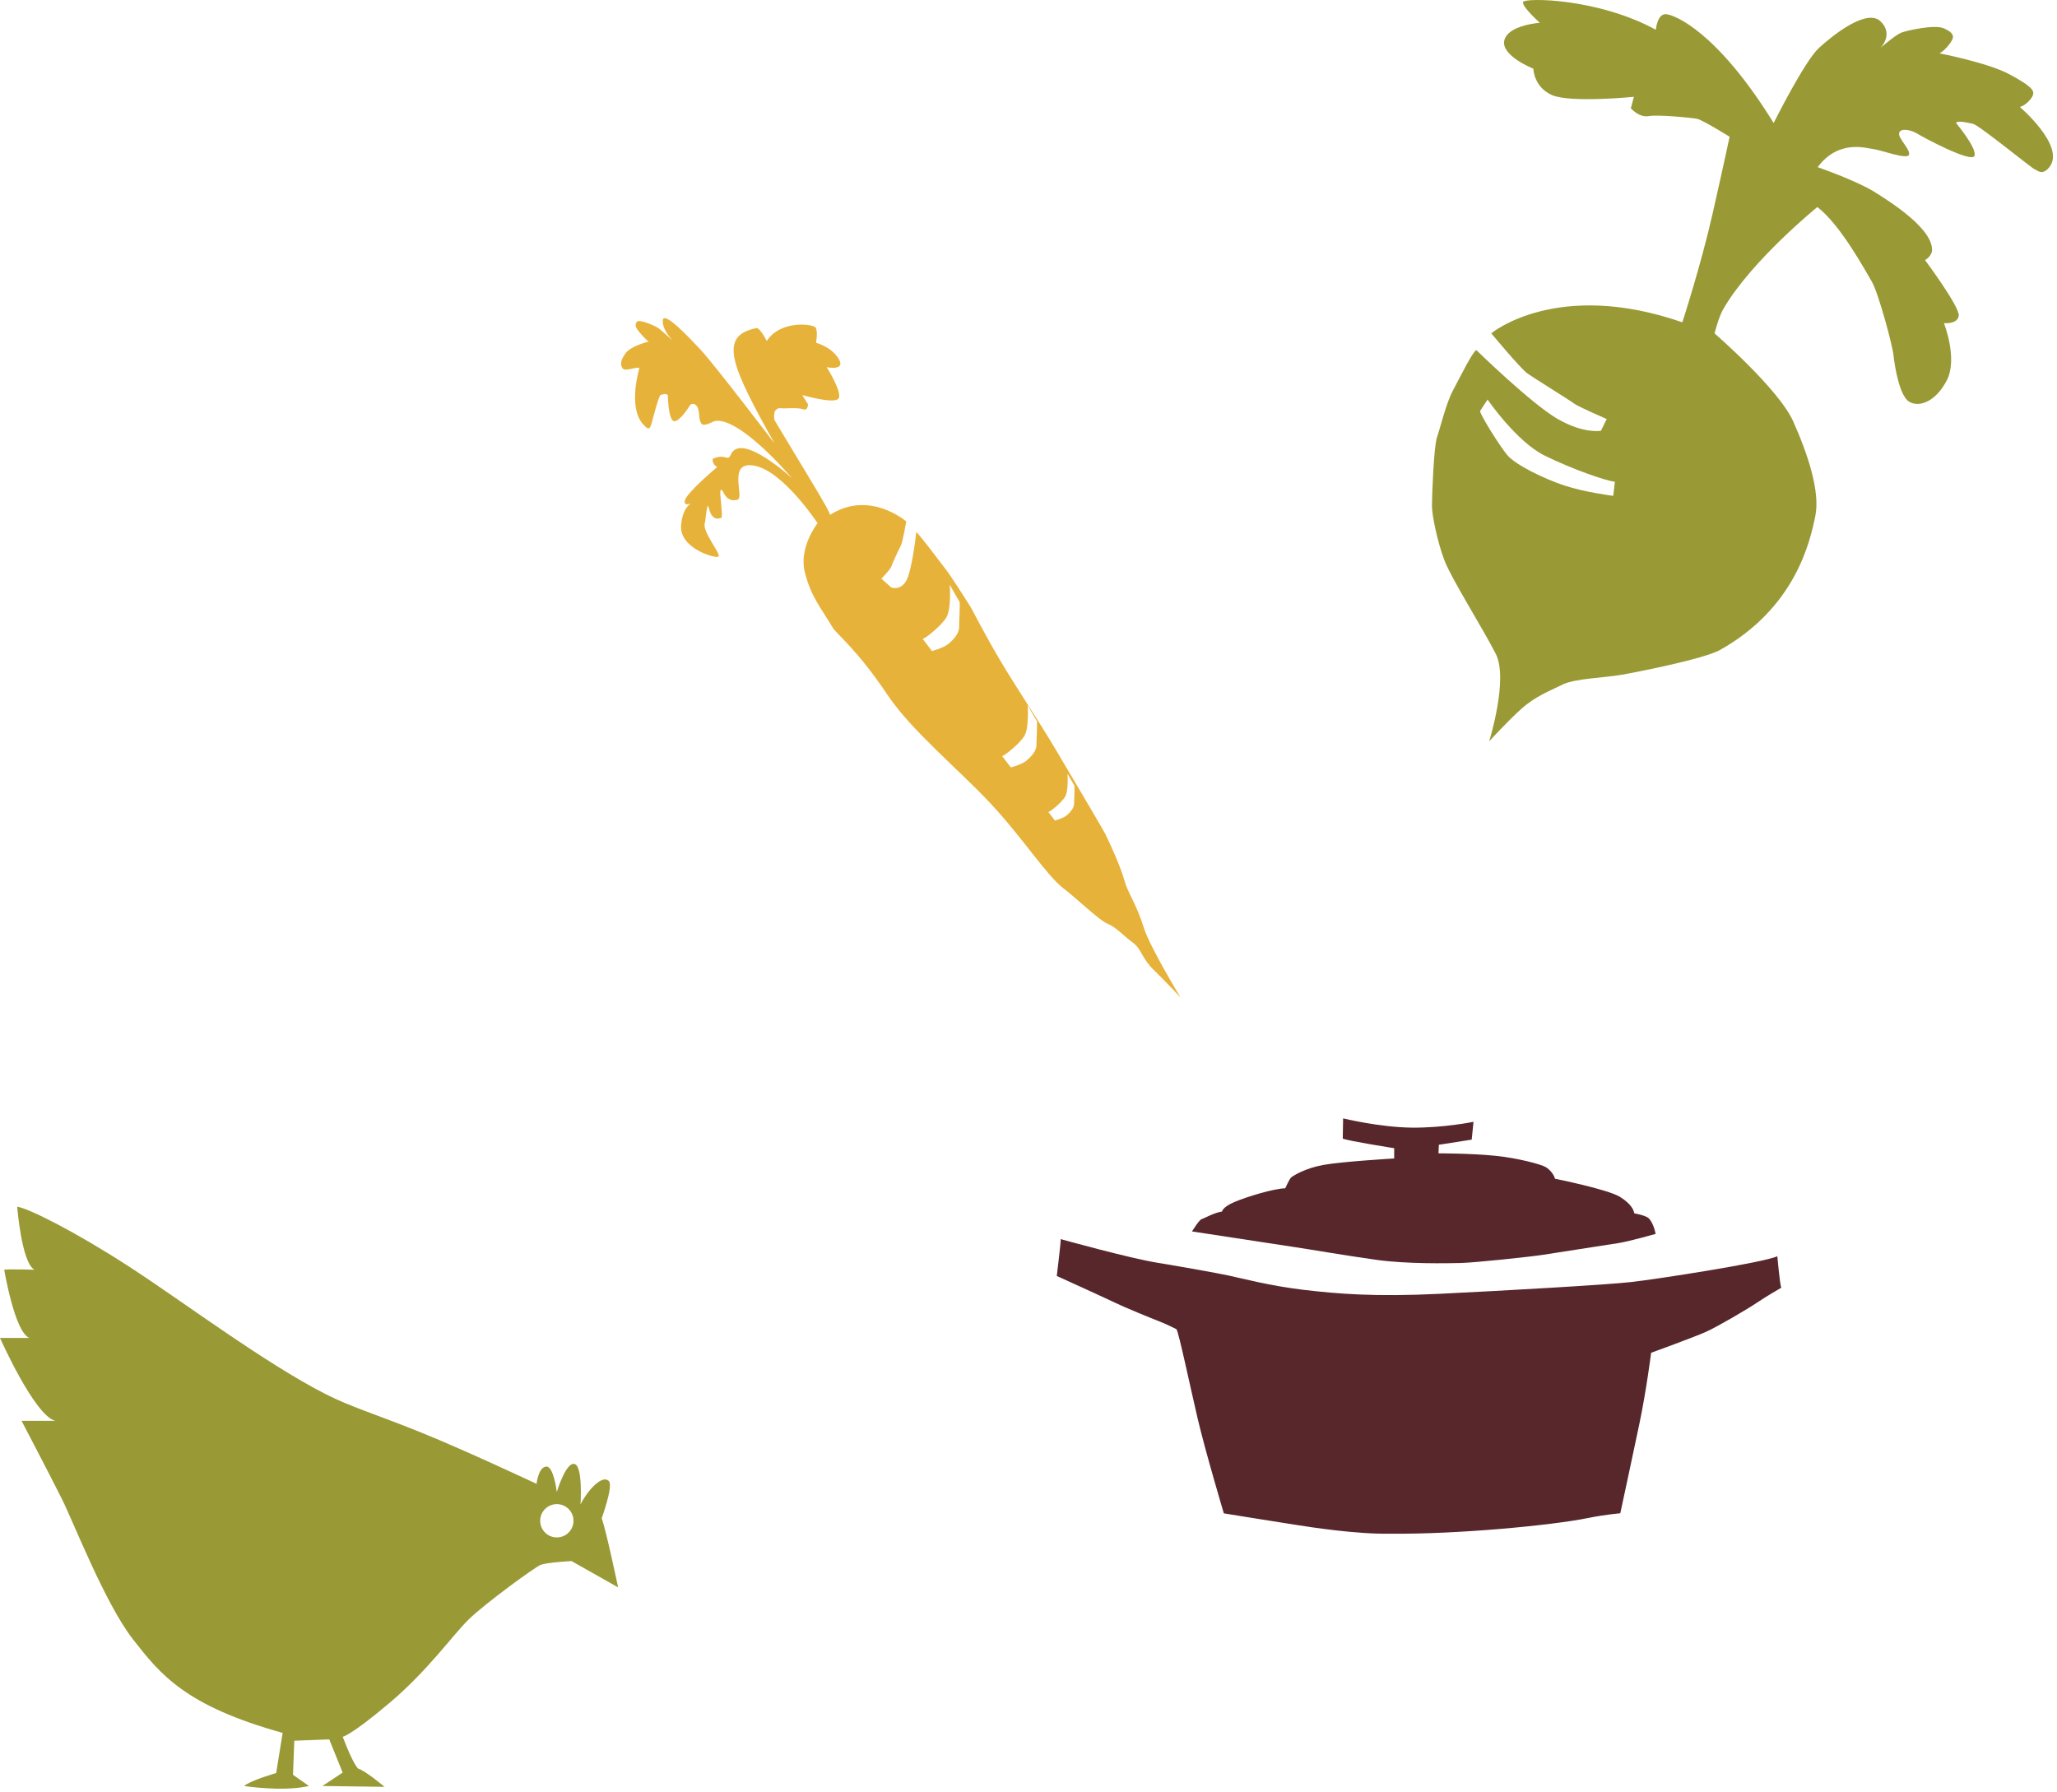
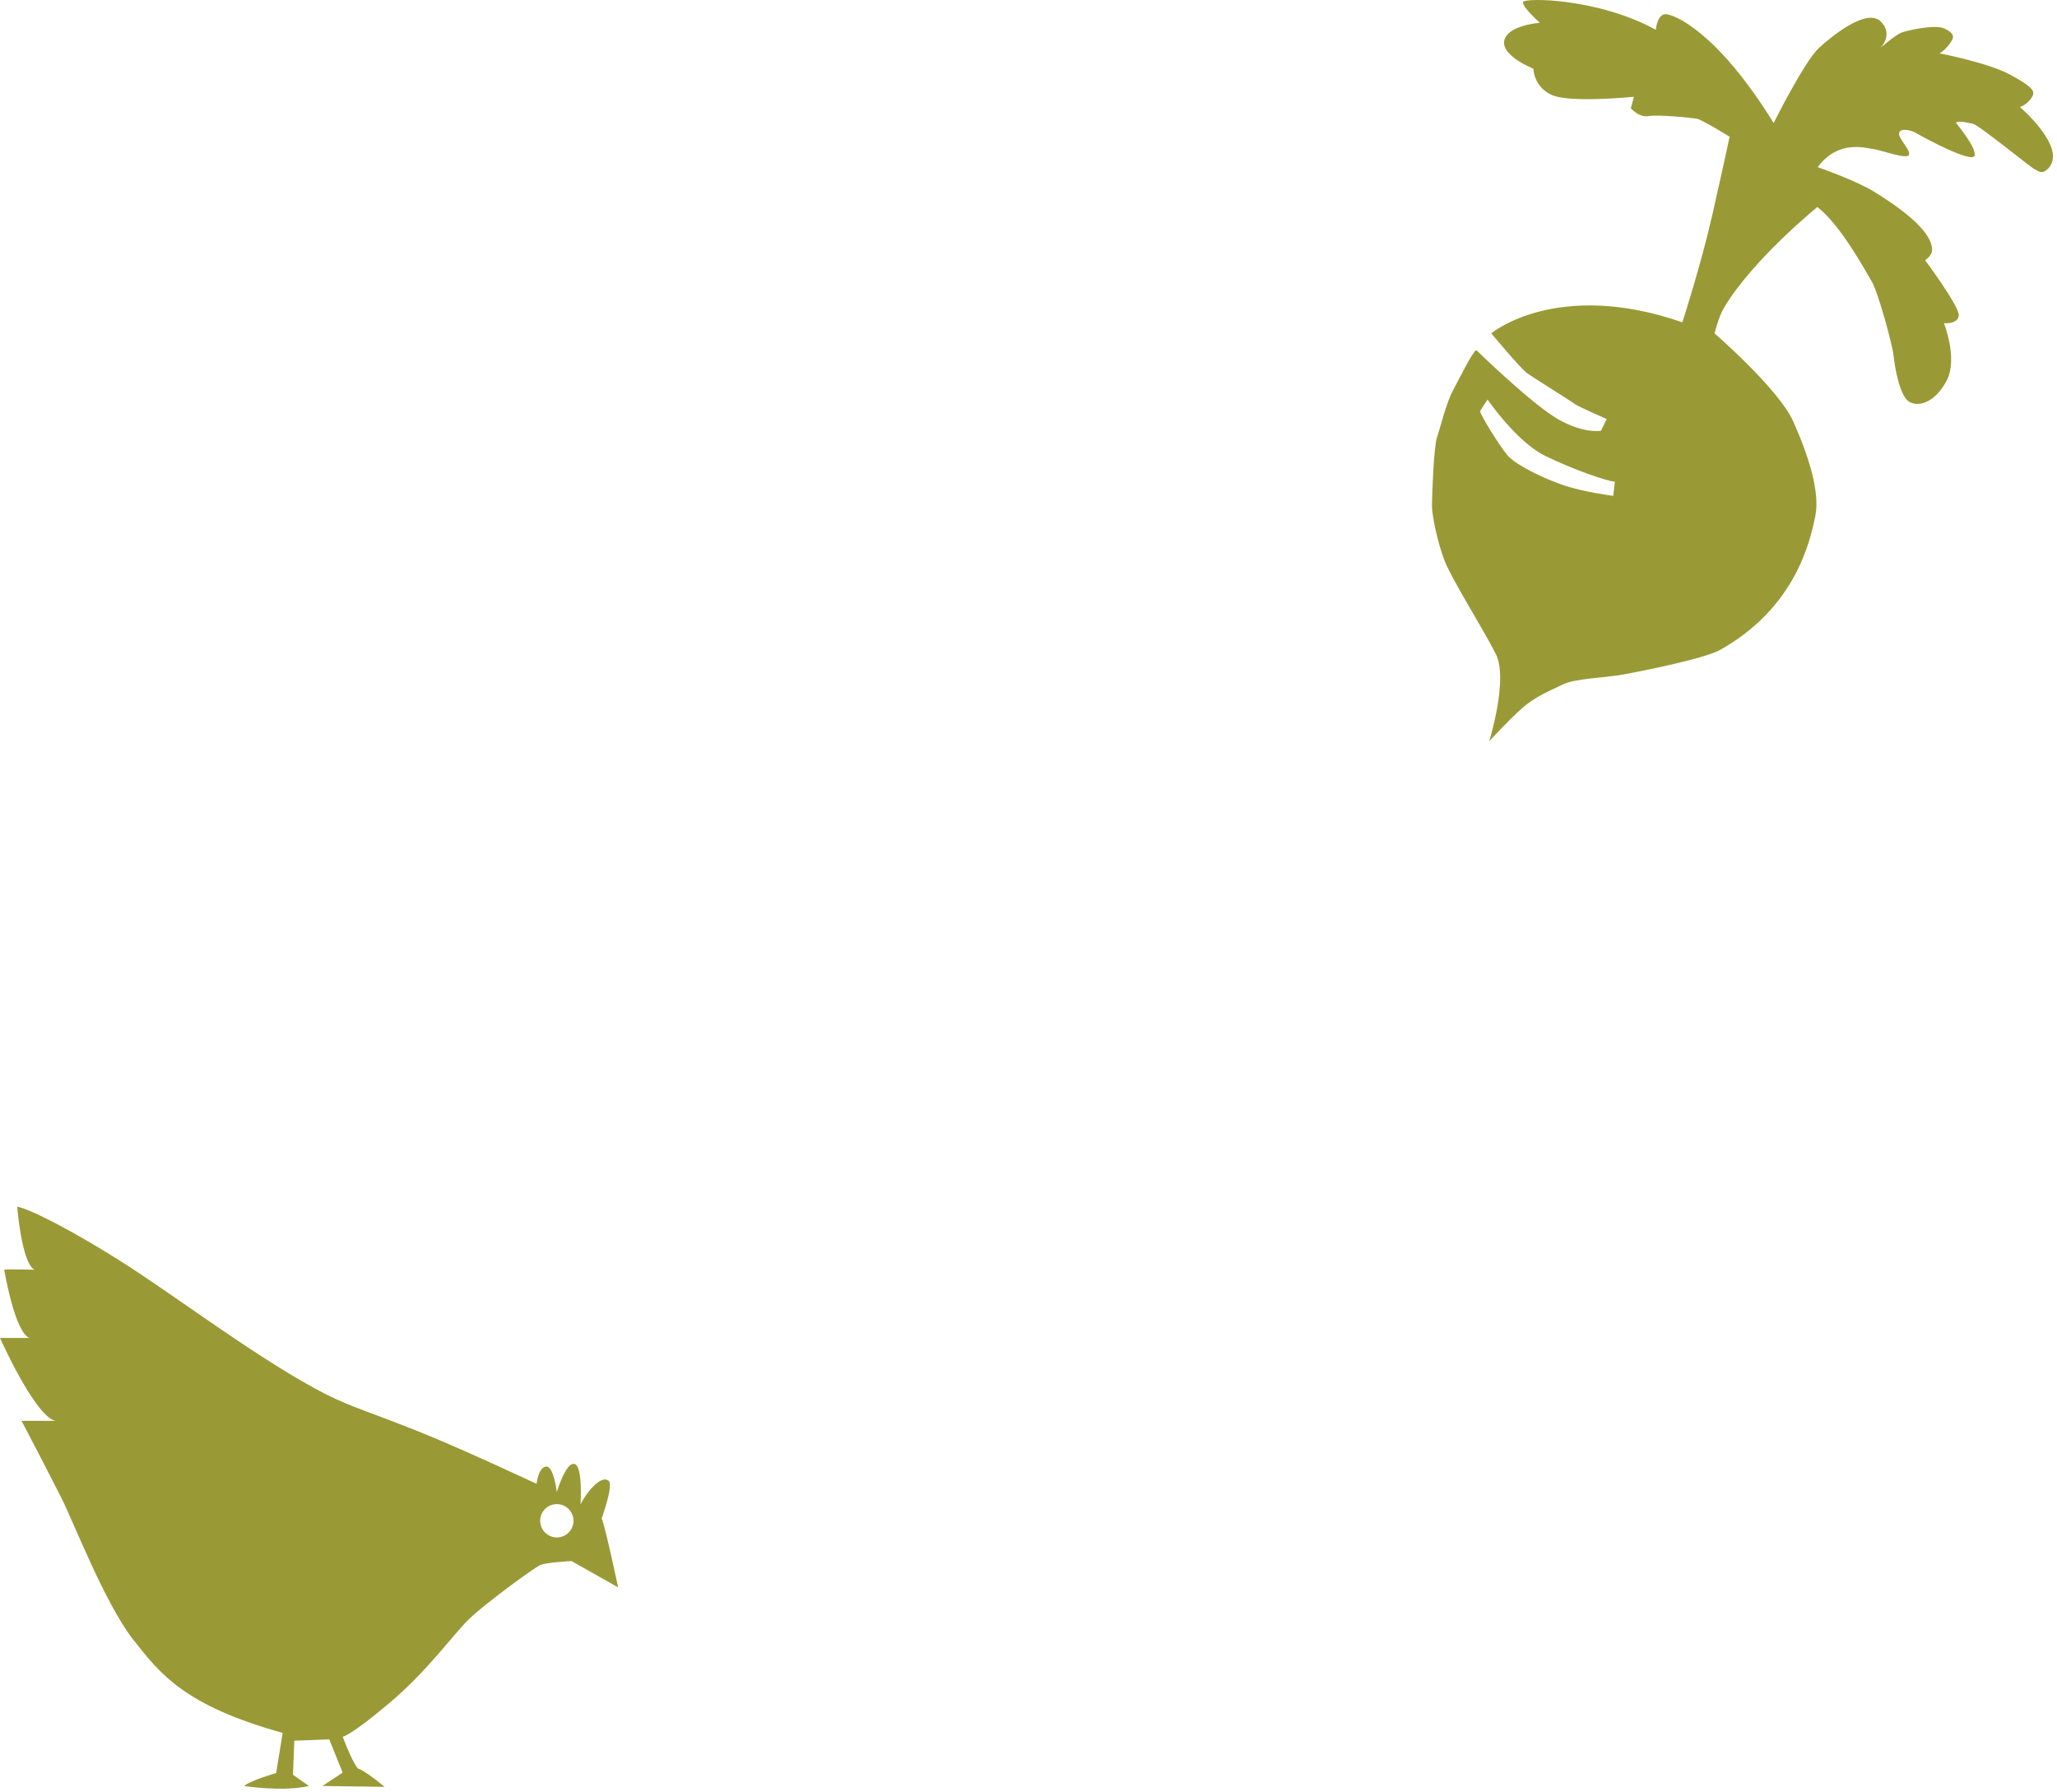
<svg xmlns="http://www.w3.org/2000/svg" xmlns:ns1="http://www.serif.com/" width="100%" height="100%" viewBox="0 0 318 277" version="1.1" xml:space="preserve" style="fill-rule:evenodd;clip-rule:evenodd;stroke-linejoin:round;stroke-miterlimit:2;">
-   <path id="Shape" d="M99.377,65.545c1.036,1.175 1.021,0.526 1.16,0.433c0.147,-0.093 1.245,-4.826 1.593,-4.919c0.348,-0.1 0.843,-0.293 1.121,0.055c0,0 0.024,2.915 0.673,3.82c0.65,0.905 2.452,-1.756 2.653,-2.158c0.201,-0.402 0.827,-0.549 1.222,0.124c0.394,0.673 0.17,1.887 0.595,2.536c0.433,0.65 1.74,-0.278 2.142,-0.348c3.016,-0.533 8.793,5.228 11.941,8.878c0,0 -7.888,-7.284 -9.489,-3.696c-0.549,1.222 -0.758,-0.263 -2.807,0.665c-0.116,0.882 0.696,1.268 0.696,1.268c0,0 -4.764,3.983 -5.004,5.182c-0.247,1.206 1.601,0.131 1.601,0.131c0,0 -1.949,0.309 -2.181,3.759c-0.232,3.449 5.096,5.042 5.738,4.794c0.642,-0.255 -2.521,-3.812 -2.072,-5.212c0.131,-0.41 0.178,-1.779 0.41,-2.513c0.255,-0.789 0.162,2.466 2.126,1.724c0.325,-0.124 -0.27,-3.836 -0.124,-4.16c0.41,-0.928 0.441,1.925 2.63,1.353c1.191,-0.309 -1.717,-6.14 2.699,-5.251c4.423,0.881 9.69,8.87 9.69,8.87c0,0 -2.9,3.697 -1.988,7.486c0.913,3.797 2.506,5.591 4.323,8.654c0.611,1.021 3.743,3.333 8.453,10.37c3.696,5.53 10.842,11.384 15.853,16.712c4.965,5.282 8.77,11.252 11.345,13.216c1.717,1.261 5.576,5.004 6.898,5.522c1.323,0.526 2.692,2.073 3.906,2.931c1.214,0.866 1.407,2.459 3.124,4.122c1.717,1.663 4.184,4.292 4.184,4.292c0,0 -4.733,-7.818 -5.63,-10.672c-1.237,-3.967 -2.452,-5.305 -3.047,-7.447c-0.588,-2.143 -2.343,-5.932 -2.939,-7.138c-0.239,-0.495 -3.611,-6.218 -7.586,-12.915c-2.923,-4.926 -5.939,-9.35 -8.491,-13.626c-2.491,-4.169 -4.548,-8.252 -4.78,-8.608c-0.796,-1.206 -2.652,-4.245 -3.866,-5.838c-1.215,-1.601 -4.107,-5.414 -4.494,-5.692c0,0 -0.649,6.032 -1.585,7.586c-0.936,1.547 -2.289,0.983 -2.289,0.983l-1.516,-1.346c0,0 1.408,-1.5 1.501,-1.825c0.092,-0.325 1.237,-2.838 1.484,-3.256c0.279,-0.472 0.851,-3.774 0.851,-3.774c0,0 -5.754,-5.003 -11.886,-0.943c0,0 1.144,1.222 -2.722,-5.158c-3.859,-6.381 -5.746,-9.536 -5.746,-9.536c0,0 -0.542,-2.142 1.198,-1.856c0.317,0.054 2.444,-0.154 3.202,0.147c0.758,0.302 0.766,-0.773 0.766,-0.773l-0.89,-1.423c0,0 4.772,1.384 5.568,0.588c0.797,-0.797 -1.786,-4.896 -1.786,-4.896c0,0 3.008,0.619 1.856,-1.283c-1.152,-1.903 -3.503,-2.483 -3.503,-2.483c0,0 0.309,-1.802 -0.062,-2.358c-0.371,-0.557 -5.406,-1.222 -7.556,2.072c0,0 -1.059,-2.103 -1.624,-1.987c-5.931,1.206 -3.89,5.823 2.831,17.841c0,0 -9.28,-12.196 -11.446,-14.508c-1.701,-1.825 -5.661,-6.025 -5.831,-4.571c-0.178,1.454 1.57,3.233 1.57,3.233c0,0 -1.817,-1.732 -2.343,-2.05c-0.518,-0.324 -2.799,-1.345 -3.202,-0.951c-0.402,0.402 -0.232,0.82 0.016,1.191c0.247,0.371 1.191,1.485 1.771,1.895c0,0 -2.815,0.665 -3.619,1.864c-0.805,1.198 -0.774,1.716 -0.41,2.273c0.371,0.557 2.142,-0.286 2.598,-0.062c0.008,0 -1.833,5.963 0.526,8.662Zm44.699,35.102l-1.431,-1.872c0.395,-0.062 2.692,-1.871 3.589,-3.201c0.897,-1.331 0.587,-5.19 0.587,-5.19c0,0 1.361,2.429 1.501,2.599c0.139,0.178 -0.054,3.085 -0.054,4.021c0,0.936 -0.867,1.887 -1.648,2.537c-0.781,0.649 -2.544,1.106 -2.544,1.106Zm12.196,17.995l-1.346,-1.755c0.371,-0.062 2.529,-1.756 3.379,-3.008c0.851,-1.253 0.557,-4.88 0.557,-4.88c0,0 1.276,2.281 1.416,2.443c0.131,0.163 -0.055,2.901 -0.055,3.782c0,0.882 -0.819,1.771 -1.554,2.382c-0.742,0.611 -2.397,1.036 -2.397,1.036Zm6.813,8.213l-1.013,-1.322c0.278,-0.047 1.902,-1.323 2.536,-2.266c0.634,-0.944 0.418,-3.674 0.418,-3.674c0,0 0.959,1.717 1.059,1.841c0.101,0.124 -0.038,2.181 -0.038,2.846c0,0.657 -0.619,1.33 -1.168,1.794c-0.549,0.456 -1.794,0.781 -1.794,0.781Z" style="fill:#e7b239;fill-rule:nonzero;" />
  <clipPath id="_clip1">
-     <rect id="Creusetpan" x="163.372" y="172.901" width="112" height="64.213" />
-   </clipPath>
+     </clipPath>
  <g clip-path="url(#_clip1)">
    <g id="Creusetpan1" ns1:id="Creusetpan">
-       <path id="Path" d="M189.197,233.963c0,0 -2.882,-9.674 -4.044,-14.647c-1.163,-4.974 -2.883,-13.156 -3.272,-13.817c0,0 -1.387,-0.721 -2.659,-1.214c-1.276,-0.497 -5.212,-2.099 -6.818,-2.875c-1.606,-0.776 -9.032,-4.148 -9.032,-4.148c0,0 0.663,-5.416 0.608,-5.695c0,0 10.529,2.93 14.908,3.646c4.379,0.721 9.257,1.602 11.082,1.99c1.831,0.388 6.429,1.601 11.587,2.208c5.152,0.607 10.917,1.104 21.057,0.607c10.14,-0.498 25.77,-1.383 29.651,-1.826c3.88,-0.442 20.394,-2.984 22.499,-3.979c0,0 0.389,4.367 0.608,4.865c0,0 -2.384,1.382 -3.771,2.322c-1.386,0.94 -5.985,3.646 -7.815,4.477c-1.83,0.83 -8.534,3.262 -8.534,3.262c0,0 -0.718,5.75 -1.83,11.052c-1.107,5.307 -2.938,13.762 -2.938,13.762c0,0 -2.159,0.164 -4.932,0.721c-5.651,1.159 -20.394,2.542 -30.539,2.432c-5.267,0.11 -12.304,-0.994 -14.798,-1.382c-2.484,-0.378 -11.018,-1.761 -11.018,-1.761Z" style="fill:#57272b;fill-rule:nonzero;" />
      <path id="Path1" ns1:id="Path" d="M184.279,190.379c0,0 1.103,-1.801 1.491,-1.906c0.387,-0.105 1.933,-1.006 3.146,-1.168c0,0 0.054,-0.686 1.933,-1.482c1.878,-0.796 6.018,-2.064 7.842,-2.117c0,0 0.661,-1.482 0.939,-1.697c0.274,-0.214 2.043,-1.377 4.916,-1.906c2.872,-0.529 10.988,-1.006 10.988,-1.006l0,-1.587c0,0 -7.067,-1.111 -7.952,-1.482l0.055,-3.127c0,0 5.631,1.377 10.606,1.43c4.969,0.052 9.552,-0.901 9.552,-0.901l-0.279,2.755l-5.079,0.796l-0.055,1.325c0,0 5.08,0 8.727,0.372c3.643,0.371 7.122,1.325 7.843,1.749c0.72,0.424 1.327,1.273 1.436,1.802c0,0 8.176,1.639 10.049,2.807c1.879,1.163 2.152,2.174 2.207,2.541c0,0 1.824,0.319 2.266,0.796c0.442,0.476 0.825,1.325 1.049,2.383c0,0 -4.086,1.168 -5.8,1.43c-1.71,0.267 -9.552,1.482 -11.595,1.802c-2.042,0.319 -10.6,1.22 -12.757,1.272c-2.152,0.053 -8.34,0.157 -12.922,-0.477c-4.582,-0.633 -11.103,-1.749 -12.922,-2.011c-1.823,-0.276 -15.684,-2.393 -15.684,-2.393Z" style="fill:#57272b;fill-rule:nonzero;" />
    </g>
  </g>
  <path id="Shape1" ns1:id="Shape" d="M93.017,234.727c0,0 1.801,-4.936 1.13,-5.735c-1.13,-1.198 -3.602,1.87 -4.401,3.603c0,0 0.399,-5.939 -0.934,-6.27c-1.334,-0.332 -2.736,4.341 -2.736,4.341c0,0 -0.468,-4.069 -1.666,-3.934c-1.197,0.136 -1.461,2.668 -1.461,2.668c0,0 -11.351,-5.344 -18.352,-8.139c-7.009,-2.804 -10.28,-3.739 -14.146,-5.676c-9.473,-4.8 -22.422,-14.545 -30.561,-19.813c-8.148,-5.285 -15.429,-8.955 -17.231,-9.218c0,0 0.672,8.674 2.668,9.745c0,0 -4.002,-0.128 -4.673,0c0,0 1.598,9.609 3.875,10.544l-4.529,0c0,0 5.336,12.013 8.539,12.812l-5.208,0c0,0 4.537,8.675 6.27,12.15c1.733,3.466 6.669,16.143 10.943,21.614c4.274,5.472 8.071,10.281 23.152,14.486l-1.002,6.203c0,0 -4.138,1.198 -4.937,2.005c0,0 5.939,0.934 10.009,0l-2.472,-1.733l0.204,-5.268l5.403,-0.204l2.073,5.132l-3.135,2.073l9.609,0.127c0,0 -3.007,-2.532 -4.069,-2.804c0,0 -0.731,-0.535 -2.396,-4.936c0,0 1.198,-0.136 7.205,-5.208c6.006,-5.072 9.813,-10.544 12.285,-12.948c2.464,-2.405 10.136,-8.012 11.079,-8.403c0.935,-0.4 4.801,-0.603 4.801,-0.603l7.205,4.069c-0.009,0 -1.81,-8.674 -2.541,-10.68Zm-6.933,2.957c-1.427,0 -2.574,-1.147 -2.574,-2.574c0,-1.419 1.147,-2.575 2.574,-2.575c1.419,0 2.575,1.156 2.575,2.575c0,1.427 -1.156,2.574 -2.575,2.574Z" style="fill:#999a36;fill-rule:nonzero;" />
  <clipPath id="_clip2">
    <rect id="Shape2" ns1:id="Shape" x="221.372" y="0" width="96.008" height="114.614" />
  </clipPath>
  <g clip-path="url(#_clip2)">
    <path id="Shape3" ns1:id="Shape" d="M312.26,16.541c0.834,-0.223 1.797,-1.178 2.028,-1.868c0.231,-0.691 -0.291,-1.391 -3.624,-3.179c-3.324,-1.797 -10.834,-3.249 -10.834,-3.249c0.914,-0.457 1.877,-1.787 2.028,-2.244c0.161,-0.457 0.08,-0.995 -1.355,-1.625c-1.436,-0.629 -5.704,0.335 -6.577,0.67c-0.874,0.335 -3.213,2.356 -3.213,2.356c0,0 2.108,-2.092 0,-4.112c-2.109,-2.021 -7.31,2.091 -9.539,4.143c-2.219,2.051 -6.978,11.586 -6.978,11.586c-8.685,-14.064 -15.272,-16.735 -16.637,-16.826c-1.376,-0.081 -1.577,2.407 -1.577,2.407c-9.006,-4.915 -20.292,-4.976 -20.523,-4.286c-0.231,0.691 2.591,3.209 2.591,3.209c0,0 -4.94,0.345 -5.493,2.722c-0.552,2.376 4.489,4.376 4.489,4.376c0,0 0.05,2.843 2.891,4.082c2.842,1.239 12.652,0.264 12.652,0.264l-0.472,1.777c0,0 1.275,1.473 2.741,1.209c1.466,-0.264 6.667,0.254 7.5,0.416c0.833,0.163 5.03,2.772 5.03,2.772c0,0 -0.833,3.95 -2.64,11.932c-1.808,7.981 -4.669,16.755 -4.669,16.755c-19.439,-6.743 -29.54,1.706 -29.54,1.706c0,0 4.519,5.422 5.533,6.154c1.024,0.741 6.687,4.244 7.289,4.711c0.603,0.467 5.031,2.387 5.031,2.387l-0.894,1.807c0,0 -2.591,0.518 -6.637,-1.787c-4.046,-2.305 -12.631,-10.683 -12.631,-10.683c-0.613,0.305 -2.581,4.316 -3.625,6.266c-1.044,1.949 -1.948,5.747 -2.46,7.24c-0.502,1.493 -0.763,8.987 -0.773,10.52c-0.01,1.533 0.864,5.697 1.938,8.51c1.074,2.812 5.954,10.54 7.932,14.439c1.978,3.9 -1.024,13.516 -1.024,13.516c0,0 2.841,-3.128 5.02,-5.067c2.179,-1.94 4.428,-2.762 6.336,-3.717c1.908,-0.944 6.587,-1.056 9.147,-1.513c2.57,-0.457 12.501,-2.406 15.141,-3.808c11.758,-6.58 13.977,-16.866 14.77,-20.695c0.793,-3.838 -1.175,-9.657 -3.414,-14.673c-2.239,-5.016 -12.159,-13.597 -12.159,-13.597c0,0 0.673,-2.721 1.476,-3.981c4.428,-7.453 14.418,-15.556 14.418,-15.556c3.625,2.792 7.441,9.9 8.414,11.525c0.974,1.625 3.183,9.708 3.364,11.444c0.181,1.727 0.934,6.235 2.41,7.129c1.476,0.893 4.026,0.112 5.803,-3.26c1.778,-3.371 -0.421,-8.885 -0.421,-8.885c0,0 2.088,0.213 2.289,-1.137c0.201,-1.341 -5.211,-8.611 -5.211,-8.611c0,0 0.763,-0.376 1.074,-1.3c0.372,-3.341 -6.095,-7.504 -8.926,-9.261c-2.831,-1.757 -8.745,-3.808 -8.745,-3.808c3.263,-4.387 7.58,-2.894 8.574,-2.803c0.984,0.081 5.272,1.696 5.543,0.894c0.271,-0.802 -1.687,-2.508 -1.526,-3.351c0.16,-0.843 1.827,-0.518 2.771,0.061c0.944,0.589 8.364,4.569 8.866,3.462c0.502,-1.106 -2.842,-5.097 -2.842,-5.097c0.271,-0.427 1.677,-0.061 2.621,0.132c0.944,0.203 9.097,6.885 9.548,7.037c0.452,0.162 1.165,1.046 2.28,-0.366c2.52,-3.219 -4.579,-9.271 -4.579,-9.271Zm-70.392,58.525c-3.104,-1.024 -7.598,-3.181 -8.889,-4.753c-1.291,-1.571 -4.316,-6.481 -4.159,-6.784c0.168,-0.292 1.153,-1.756 1.153,-1.756c0,0 4.455,6.51 8.83,8.667c4.376,2.157 9.638,3.953 10.85,4.031l-0.256,2.186c-0.01,0 -4.425,-0.556 -7.529,-1.591Z" style="fill:#999a36;fill-rule:nonzero;" />
  </g>
</svg>